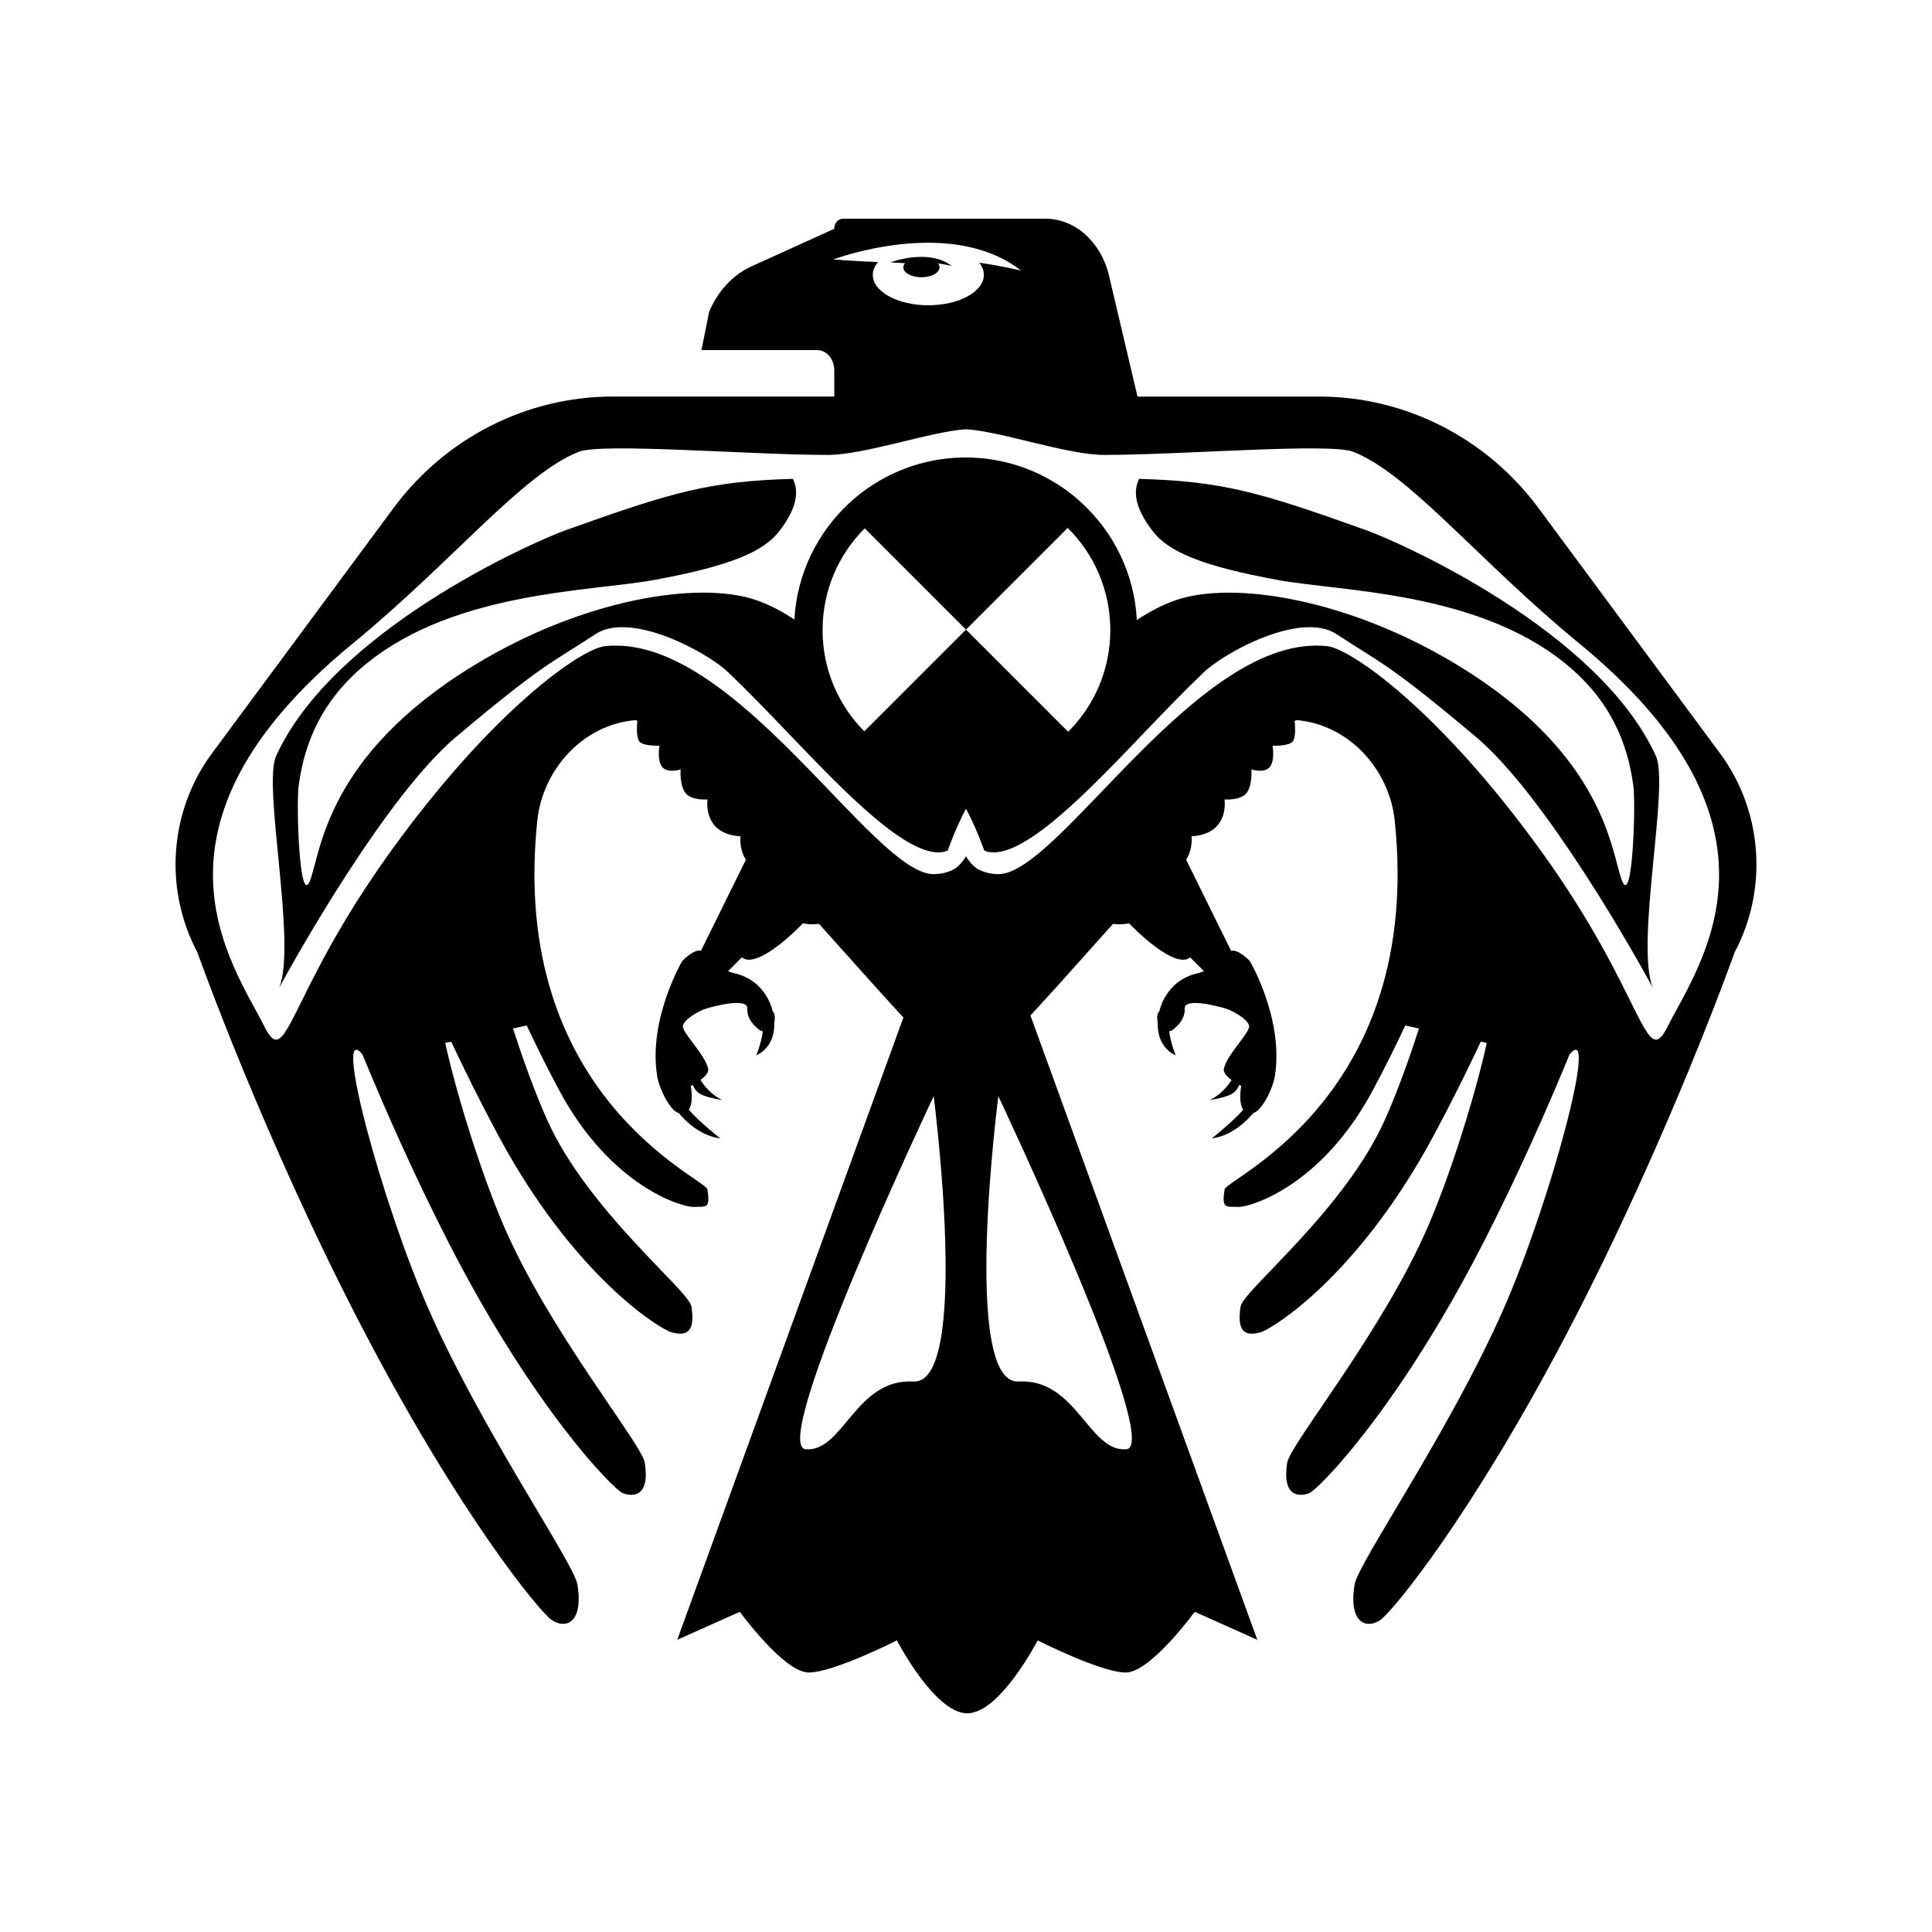
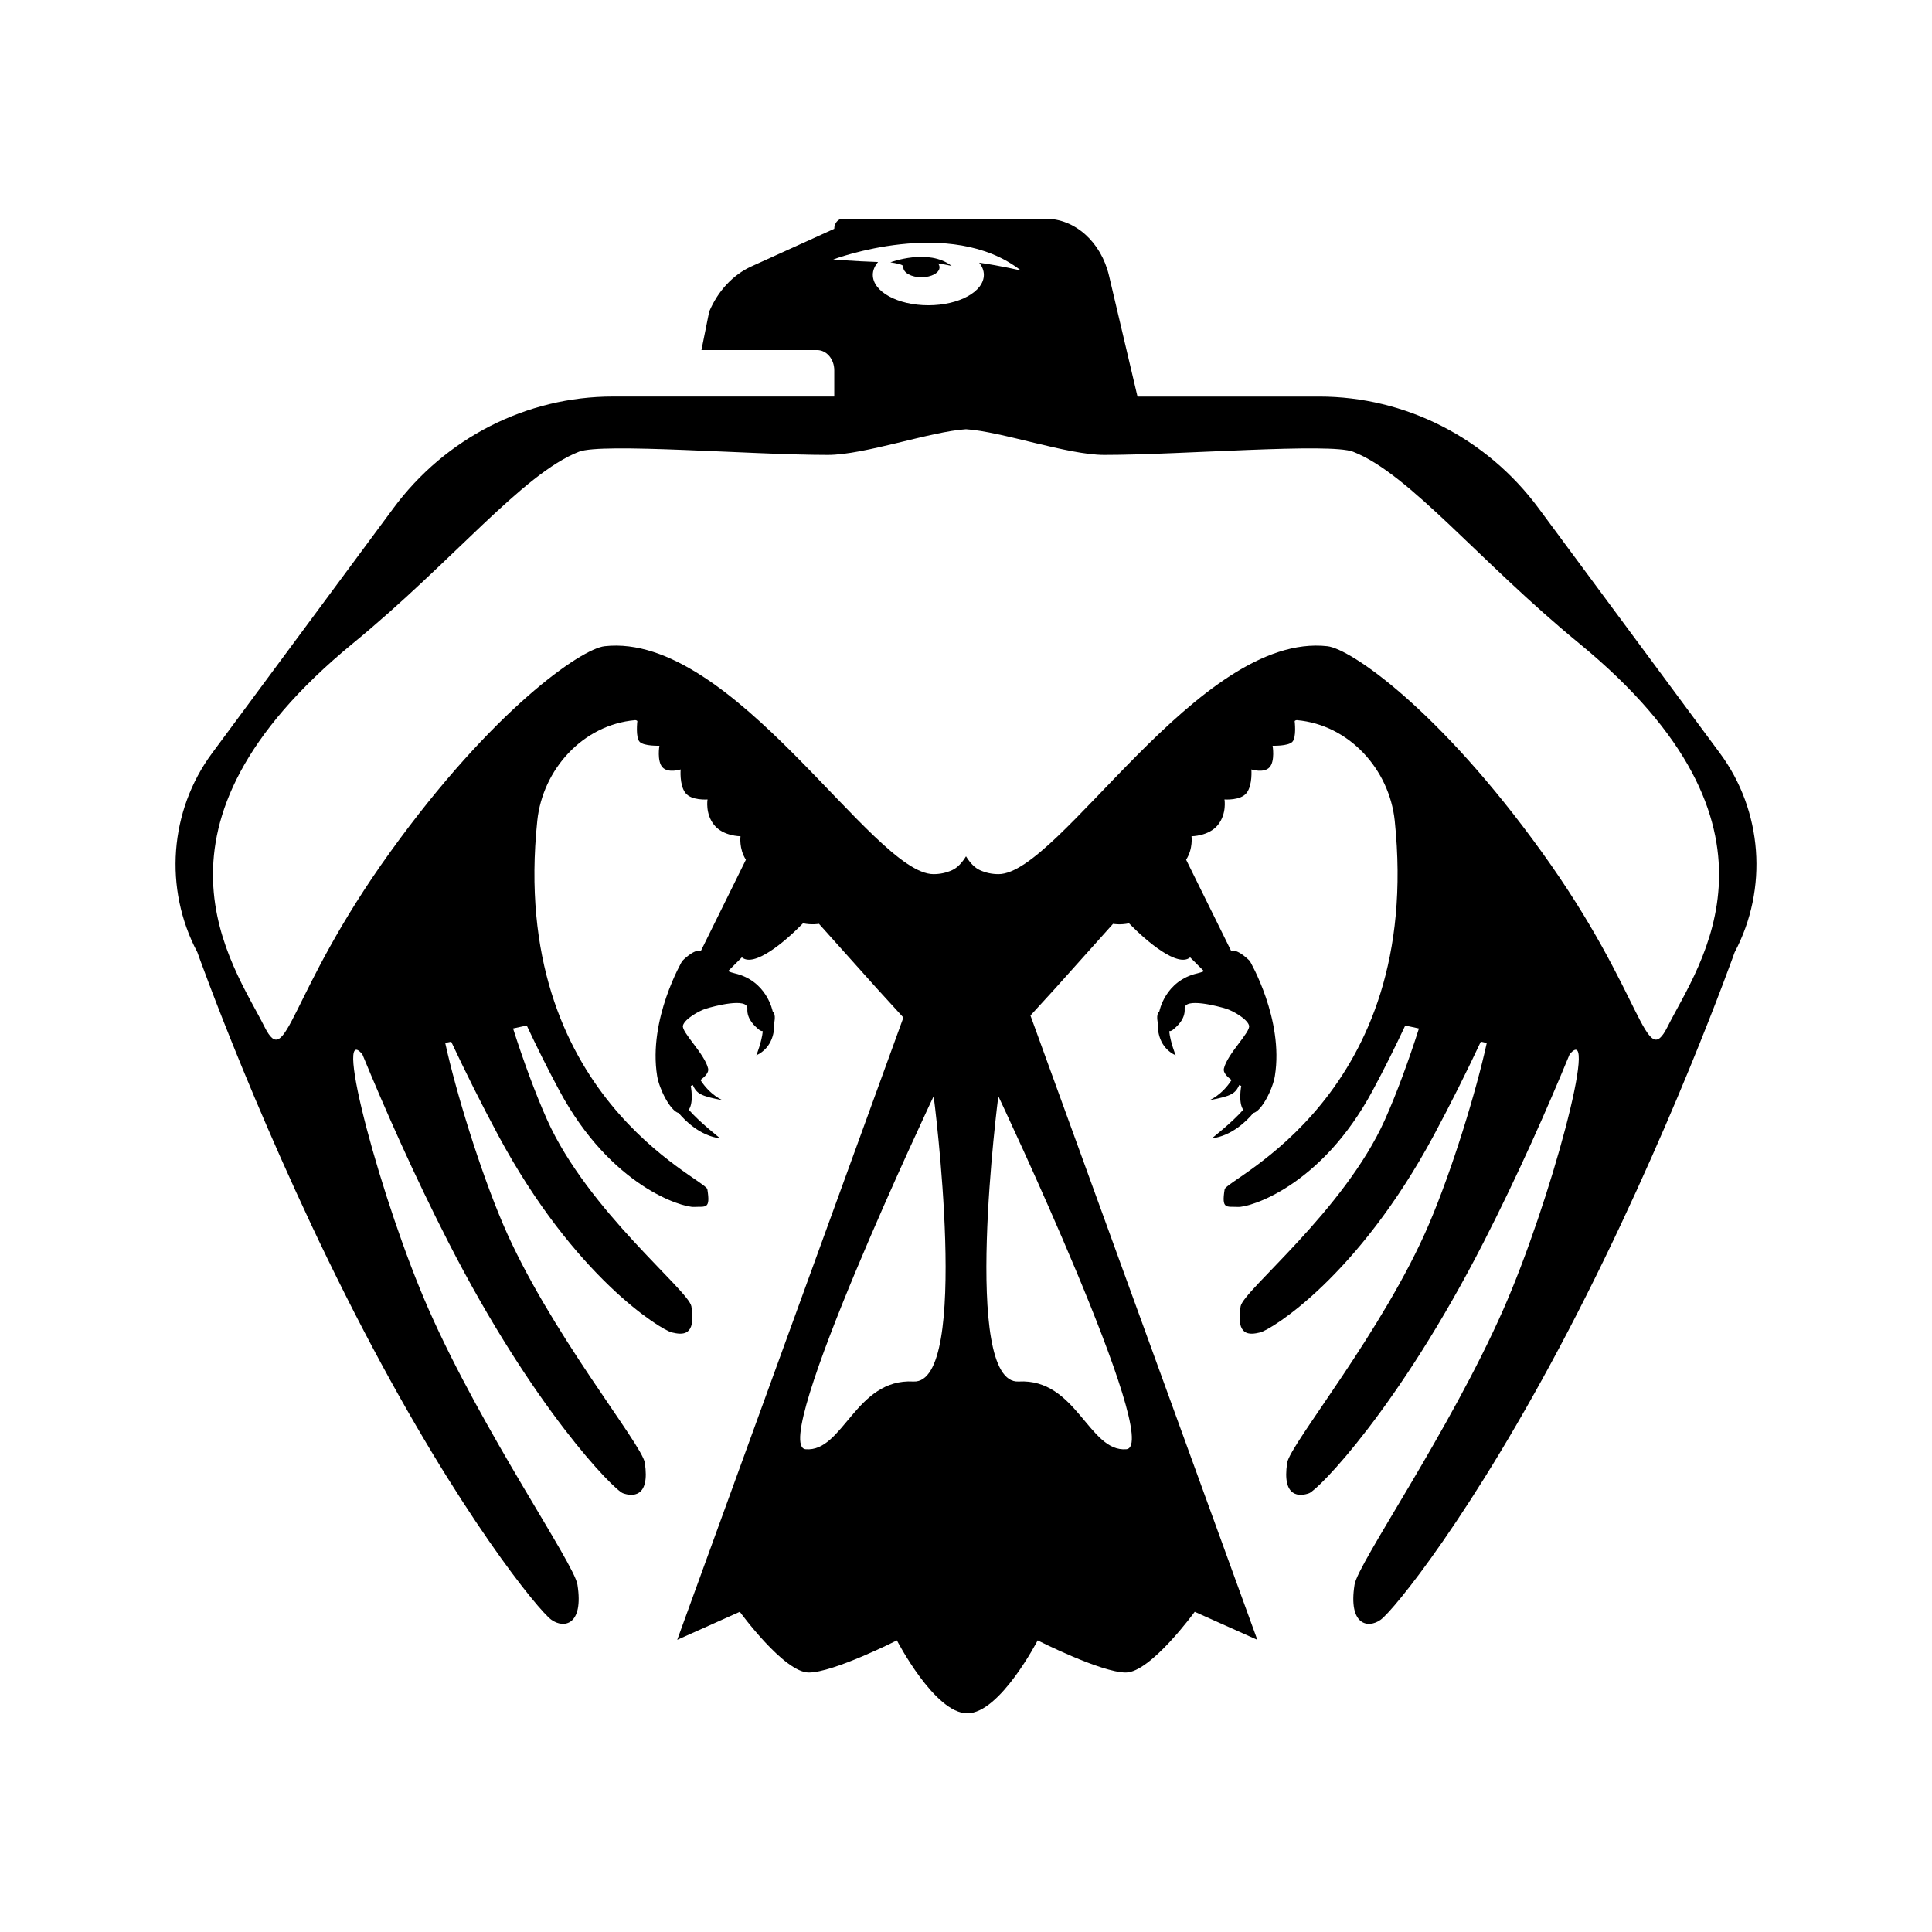
<svg xmlns="http://www.w3.org/2000/svg" id="Layer_1" x="0px" y="0px" viewBox="0 0 1500 1500" xml:space="preserve">
  <g>
    <path d="M1194.57,394.6c-40.4-54.62-103.46-86.7-170.38-86.7H883.15l-22.1-93.83c-6.15-26.17-26.35-44.28-49.38-44.28h-157.3  c-3.68,0-6.65,3.52-6.65,7.85l-64.3,29.18c-14.27,6.47-25.97,19-32.81,35.12l-6.01,29.86h89.81c7.35,0,13.31,7.03,13.31,15.7v20.38  H475.81c-66.93,0-129.98,32.08-170.38,86.7L164.65,584.77c-33.13,44.75-37.59,105.21-11.43,154.57c0,0,51.23,144.47,129.12,293.7  c74.74,143.19,136.02,217.53,145.71,224.52c9.69,6.99,25.27,4.39,20.28-27.25c-2.64-16.71-73.47-118.38-115.46-213.56  c-36.46-82.66-74.87-226.16-51.52-198.18c17.64,42.82,40.27,94.04,66.75,145.81c66.06,129.18,128.54,192.38,135.52,194.95  c6.99,2.57,21.2,3.81,17.01-23.66c-2.21-14.51-74.94-102.79-110.16-185.43c-18.01-42.26-36.56-102.8-44.8-140.52  c1.54-0.32,3.09-0.65,4.64-0.97c10.96,23.3,23.18,47.92,36.49,72.7c59.2,110.22,126.47,151.01,134.76,153.02  c8.3,2.01,18.99,3.25,15.24-20.19c-1.98-12.38-80.47-74.38-112.03-144.9c-9.26-20.69-18.68-46.53-26.43-70.88  c3.77-0.81,7.33-1.59,10.63-2.3c7.58,16.17,16.06,33.3,25.32,50.54c40.09,74.65,95.63,90.8,104.59,90.31  c8.97-0.49,12.86,2.2,10.32-13.67c-1.34-8.38-154.37-72.34-132.05-286.18c4.16-39.81,35.42-74.51,75.9-78.07h0.16  c0.6,0,1.23,0.23,1.63,0.73c0,0-1.55,12.77,1.85,16.16c3.4,3.39,15.28,2.96,15.28,2.96s-2.03,11.97,2.39,16.76  c4.41,4.79,14.11,1.66,14.11,1.66s-1.05,11.86,3.59,18.1c4.63,6.24,17.27,5.19,17.27,5.19s-1.92,11.06,5.13,19.82  c7.06,8.77,20.48,8.76,20.48,8.76s-1.35,9.65,4.18,18.22l-34.94,70.78c-0.09-0.03-0.18-0.1-0.27-0.12  c-5.4-1.29-14.26,7.99-14.26,7.99s-26.53,45.2-19.44,89.25c1.61,10.02,10.09,27.04,16.75,28.79c0,0,0,0,0.01,0  c4.84,5.81,16.51,17.68,32.24,19.65c0,0-16.12-12.63-24.42-22.23c4.02-5.8,1.53-18.44,1.53-18.44s0.58-0.29,1.51-0.81  c3.12,6.59,5.73,8.61,23.19,11.84c0,0-9.6-3.79-17.18-15.67c3.45-2.57,6.64-5.84,5.97-8.8c-2.6-11.52-20.9-28.42-19.57-33.49  c1.33-5.07,12.25-11.36,17.91-13.13c5.66-1.76,32.71-9.01,32.1,0.09c-0.56,8.29,6.27,13.97,9.3,16.43c0.7,0.57,1.65,0.9,2.69,0.99  c-0.85,8.43-5.02,18.76-5.02,18.76c12.87-6.15,14.17-18.94,13.92-25.46c0.04-0.17,0.08-0.35,0.11-0.53  c1.21-6.68-1.35-8.16-1.35-8.16s-4.38-23.81-29.58-29.55c-1.82-0.42-3.49-0.99-5.04-1.67l10.71-10.71  c9.49,8.01,33.11-11.75,47.47-26.44c6.66,1.45,12.41,0.43,12.41,0.43l44.87,50.09L701.4,790l-175.6,483.15l48.6-21.76  c0,0,34.31,47.15,53.52,47.15s68.43-24.94,68.43-24.94s29.26,56.61,54.64,56.61c25.39,0,54.64-56.61,54.64-56.61  s49.22,24.94,68.43,24.94s53.52-47.15,53.52-47.15l48.6,21.76L800.04,788.43l19.23-21.05l44.87-50.09c0,0,5.75,1.02,12.41-0.43  c14.36,14.69,37.99,34.44,47.47,26.44l10.71,10.71c-1.55,0.68-3.21,1.26-5.04,1.67c-25.2,5.74-29.58,29.55-29.58,29.55  s-2.57,1.48-1.35,8.16c0.03,0.18,0.07,0.35,0.11,0.53c-0.25,6.52,1.06,19.31,13.92,25.46c0,0-4.18-10.33-5.02-18.76  c1.05-0.09,1.99-0.42,2.69-0.99c3.03-2.46,9.86-8.14,9.3-16.43c-0.61-9.1,26.44-1.85,32.1-0.09c5.66,1.76,16.58,8.06,17.91,13.13  c1.33,5.07-16.97,21.97-19.57,33.49c-0.67,2.96,2.52,6.23,5.97,8.8C948.61,850.4,939,854.19,939,854.19  c17.46-3.22,20.07-5.25,23.19-11.84c0.93,0.52,1.51,0.81,1.51,0.81s-2.48,12.65,1.53,18.44c-8.31,9.6-24.42,22.23-24.42,22.23  c15.73-1.96,27.4-13.83,32.24-19.65c0.01,0,0.01,0,0.01,0c6.67-1.75,15.14-18.77,16.75-28.79c7.1-44.05-19.44-89.25-19.44-89.25  s-8.87-9.28-14.26-7.99c-0.09,0.02-0.18,0.09-0.27,0.12l-34.94-70.78c5.53-8.57,4.18-18.22,4.18-18.22s13.42,0,20.48-8.76  c7.06-8.77,5.13-19.82,5.13-19.82s12.64,1.05,17.27-5.19c4.63-6.24,3.59-18.1,3.59-18.1s9.7,3.13,14.11-1.66  c4.41-4.79,2.39-16.76,2.39-16.76s11.87,0.44,15.28-2.96c3.4-3.39,1.85-16.16,1.85-16.16c0.4-0.49,1.03-0.73,1.63-0.73h0.16  c40.47,3.56,71.74,38.26,75.9,78.07C1105.17,851.05,952.14,915,950.8,923.39c-2.54,15.87,1.36,13.18,10.32,13.67  c8.97,0.49,64.5-15.67,104.59-90.31c9.26-17.25,17.74-34.37,25.32-50.54c3.29,0.71,6.86,1.49,10.63,2.3  c-7.75,24.35-17.17,50.19-26.43,70.88c-31.56,70.51-110.05,132.52-112.03,144.9c-3.75,23.44,6.94,22.2,15.24,20.19  c8.3-2.01,75.56-42.8,134.76-153.02c13.31-24.78,25.52-49.4,36.49-72.7c1.55,0.33,3.1,0.65,4.64,0.97  c-8.24,37.72-26.79,98.27-44.8,140.52c-35.22,82.65-107.94,170.93-110.16,185.43c-4.19,27.47,10.02,26.23,17.01,23.66  c6.99-2.57,69.46-65.78,135.52-194.95c26.48-51.78,49.12-103,66.75-145.81c23.35-27.99-15.06,115.52-51.52,198.18  c-41.99,95.18-112.82,196.85-115.46,213.56c-4.99,31.64,10.58,34.24,20.28,27.25s70.97-81.33,145.71-224.52  c77.89-149.23,129.12-293.7,129.12-293.7c26.16-49.36,21.7-109.82-11.43-154.57L1194.57,394.6z M646.88,201.45  c0,0,90.96-34.29,145.83,8.61c0,0-15.13-3.63-32.45-6.11c2.3,2.89,3.6,6.08,3.6,9.44c0,13.05-19.3,23.62-43.1,23.62  c-23.81,0-43.11-10.58-43.11-23.62c0-3.56,1.48-6.93,4.06-9.96C663.23,202.82,646.88,201.45,646.88,201.45z M709.14,1072.6  c-44.84-2.5-54.55,55.08-83.63,52.58c-29.08-2.51,99.39-274.13,99.39-274.13S753.98,1075.11,709.14,1072.6z M874.49,1125.18  c-29.08,2.5-38.79-55.08-83.63-52.58c-44.84,2.51-15.76-221.55-15.76-221.55S903.58,1122.67,874.49,1125.18z M1294.78,796.96  c-17.78,35.5-17.78-24.44-97.7-135.4c-79.92-111.02-148.65-157.91-166.5-159.84c-99.9-11.12-208.12,176.96-255.34,176.96  c-5.06,0-9.92-1-14.52-3.13c-3.92-1.77-7.48-5.48-10.71-10.7c-3.23,5.22-6.79,8.93-10.71,10.7c-4.6,2.13-9.46,3.13-14.52,3.13  c-47.22,0-155.44-188.08-255.34-176.96c-17.85,1.93-86.58,48.82-166.5,159.84c-79.92,110.96-79.92,170.9-97.7,135.4  c-24.04-48.09-105.09-154.78,68.8-297.5c77.72-63.74,131.6-131.6,175.42-148.72c17.92-7.06,133.47,2.46,193.21,2.46  c28.71,0,79.74-18.21,107.35-19.94c27.61,1.73,78.64,19.94,107.35,19.94c59.74,0,175.29-9.52,193.21-2.46  c43.82,17.12,97.7,84.98,175.42,148.72C1399.87,642.18,1318.82,748.87,1294.78,796.96z" />
-     <path d="M701.34,207.56c0,4.26,6.29,7.7,14.05,7.7c7.77,0,14.06-3.44,14.06-7.7c0-1.09-0.42-2.12-1.17-3.06  c5.64,0.81,10.58,1.97,10.58,1.97c-17.9-13.99-47.56-2.8-47.56-2.8s5.35,0.45,11.39,0.65C701.84,205.3,701.34,206.39,701.34,207.56  z" />
-     <path d="M1060.08,411.41c-81.4-29.07-110.73-37.84-175.68-39.6c-4.25,8.46-4.46,21.33,10.79,40.86  c12.05,15.45,36.96,26.71,97.64,37.76c48.88,8.86,153.05,8.72,222.04,64.34c35.56,28.7,48.82,62.2,53.28,95.5  c1.93,14.59-0.6,94.91-8.92,73.26c-8.33-21.65-12.21-96.52-126.54-166.5c-85.36-52.24-175.44-66.35-219.78-51.08  c-10.83,3.73-20.94,9.22-30.26,15.47c0,0,0,0,0,0c-0.95-18.01-5.43-35.03-12.83-50.45c-0.09-0.18-0.17-0.36-0.26-0.54  c-3.55-7.31-7.72-14.23-12.49-20.71c-0.45-0.62-0.92-1.23-1.38-1.85c-4.5-5.91-9.47-11.43-14.88-16.51  c-1.05-0.99-2.12-1.95-3.2-2.91c-1.53-1.34-3.04-2.69-4.63-3.96c-2.34-1.88-4.76-3.68-7.23-5.41c-1.43-1-2.91-1.93-4.39-2.88  c-1.74-1.11-3.51-2.18-5.3-3.22c-1.37-0.79-2.72-1.6-4.13-2.34c-0.13-0.07-0.25-0.15-0.38-0.22c-0.02,0-0.05,0-0.07,0  c-18.37-9.64-39.24-15.17-61.41-15.23c0.02,0,0.04,0,0.06,0l-0.13,0l0,0l0,0h0l0,0l-0.05,0c-0.09,0-0.17-0.01-0.26-0.01  c-22.33,0-43.34,5.56-61.83,15.26c-0.02,0-0.05,0-0.07,0c-0.12,0.06-0.24,0.14-0.36,0.2c-1.4,0.74-2.75,1.55-4.12,2.34  c-1.79,1.03-3.55,2.1-5.29,3.21c-1.48,0.95-2.96,1.88-4.39,2.88c-2.46,1.72-4.87,3.51-7.2,5.39c-1.59,1.28-3.11,2.62-4.64,3.97  c-1.08,0.95-2.14,1.91-3.18,2.89c-5.4,5.07-10.36,10.57-14.86,16.46c-0.46,0.61-0.92,1.22-1.37,1.84  c-4.75,6.45-8.92,13.34-12.46,20.6c-0.09,0.19-0.18,0.38-0.27,0.57c-7.39,15.35-11.9,32.3-12.89,50.22c0,0,0,0,0,0  c-9.16-6.09-19.07-11.44-29.67-15.09c-44.34-15.26-134.42-1.16-219.78,51.08c-114.33,69.98-118.21,144.85-126.54,166.5  c-8.33,21.65-10.86-58.67-8.92-73.26c4.46-33.3,17.72-66.8,53.28-95.5c69-55.61,173.16-55.48,222.04-64.34  c60.67-11.06,85.58-22.31,97.64-37.76c15.25-19.53,15.04-32.4,10.79-40.86c-64.95,1.76-94.27,10.52-175.68,39.6  c-26.71,9.52-181.15,77.99-225.57,175.62c-10.59,23.24,16.25,145.85,2.4,179.95c12.19-22.78,83.18-149.32,137.46-194.94  c68.26-57.41,73.53-56.88,107.96-79.59c27.84-18.45,87.31,14.32,103.1,29.44c15.85,15.12,32.1,32.03,47.75,48.42  c41.09,42.89,87.71,91.51,115.62,91.51c2.66,0,4.99-0.47,7.19-1.47c0,0,6.07-17.4,14.17-32.41c8.11,15.01,14.17,32.41,14.17,32.41  c2.2,1,4.53,1.47,7.19,1.47c27.91,0,74.53-48.62,115.62-91.51c15.65-16.38,31.9-33.3,47.75-48.42  c15.78-15.12,75.26-47.89,103.1-29.44c34.43,22.71,39.69,22.18,107.96,79.59c54.28,45.62,125.27,172.16,137.46,194.94  c-13.85-34.1,12.99-156.71,2.4-179.95C1241.23,489.4,1086.78,420.93,1060.08,411.41z M862.04,489.18  c0,30.85-12.5,58.77-32.72,78.98L750,488.84l-78.97,78.97c-20.01-20.19-32.39-47.95-32.39-78.63c0-30.84,12.5-58.77,32.72-78.98  L750,488.84l78.97-78.97C849.38,430.11,862.04,458.16,862.04,489.18z" />
+     <path d="M701.34,207.56c0,4.26,6.29,7.7,14.05,7.7c7.77,0,14.06-3.44,14.06-7.7c0-1.09-0.42-2.12-1.17-3.06  c5.64,0.81,10.58,1.97,10.58,1.97c-17.9-13.99-47.56-2.8-47.56-2.8C701.84,205.3,701.34,206.39,701.34,207.56  z" />
  </g>
</svg>